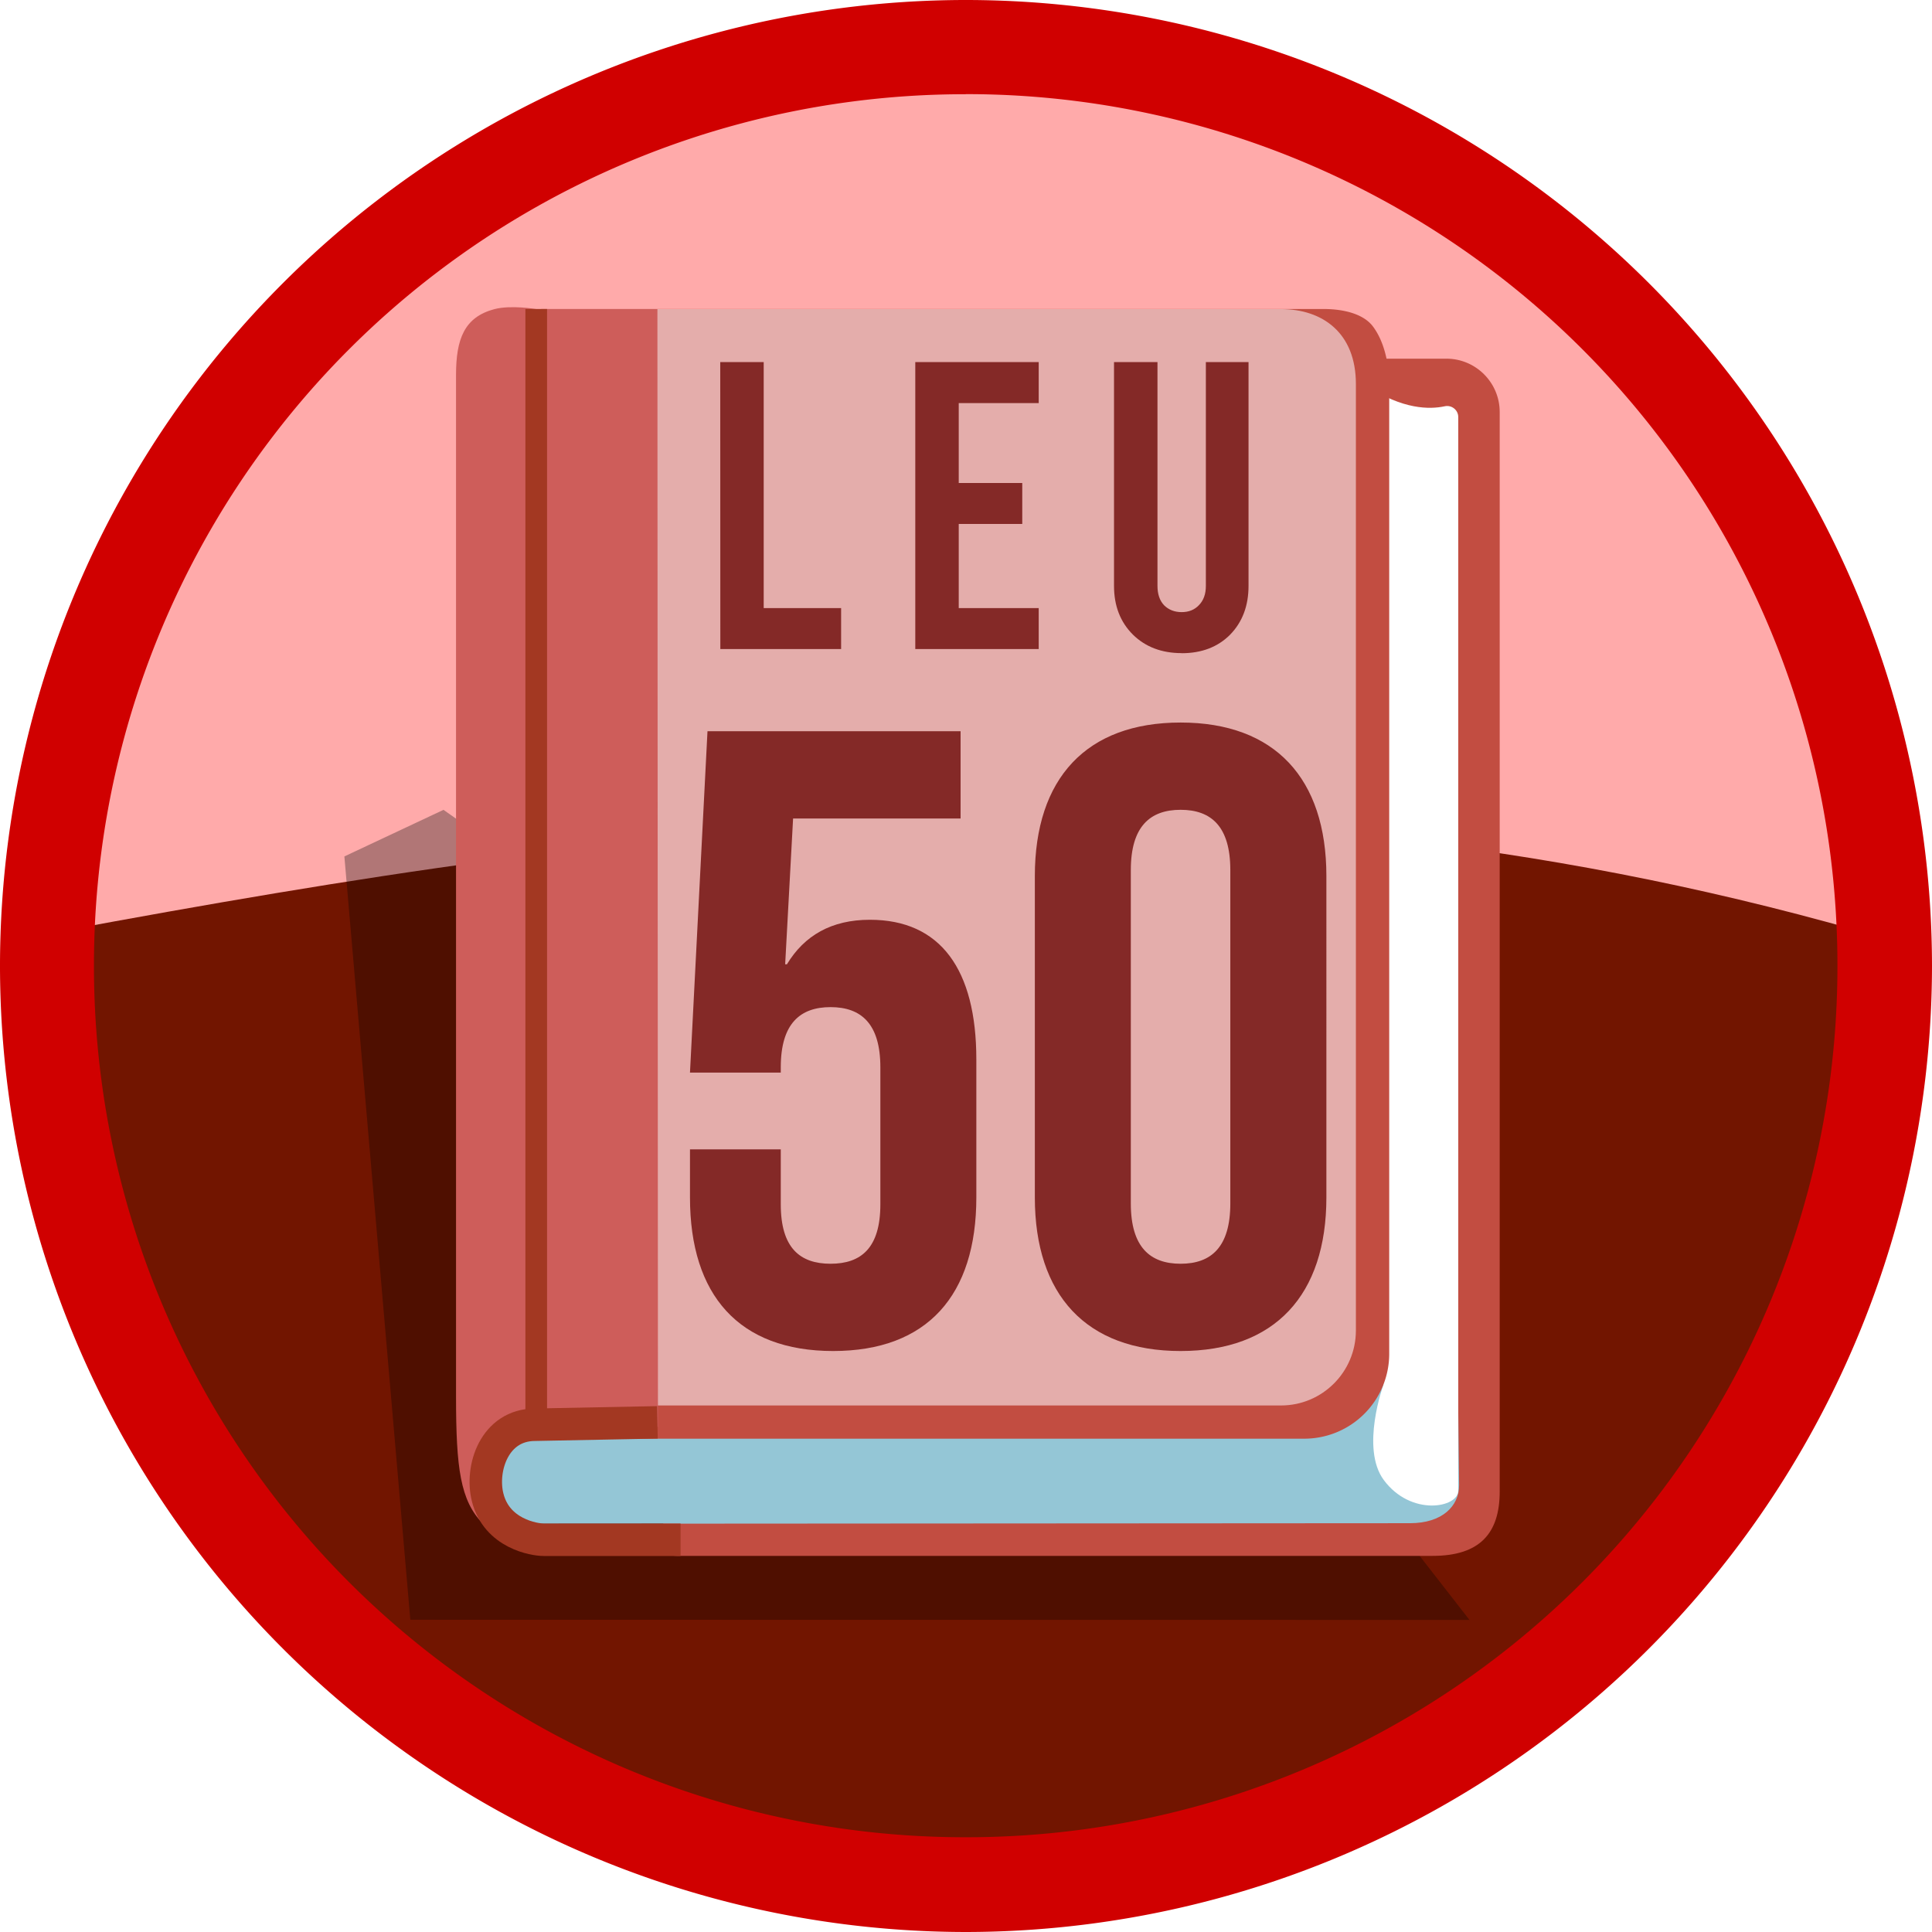
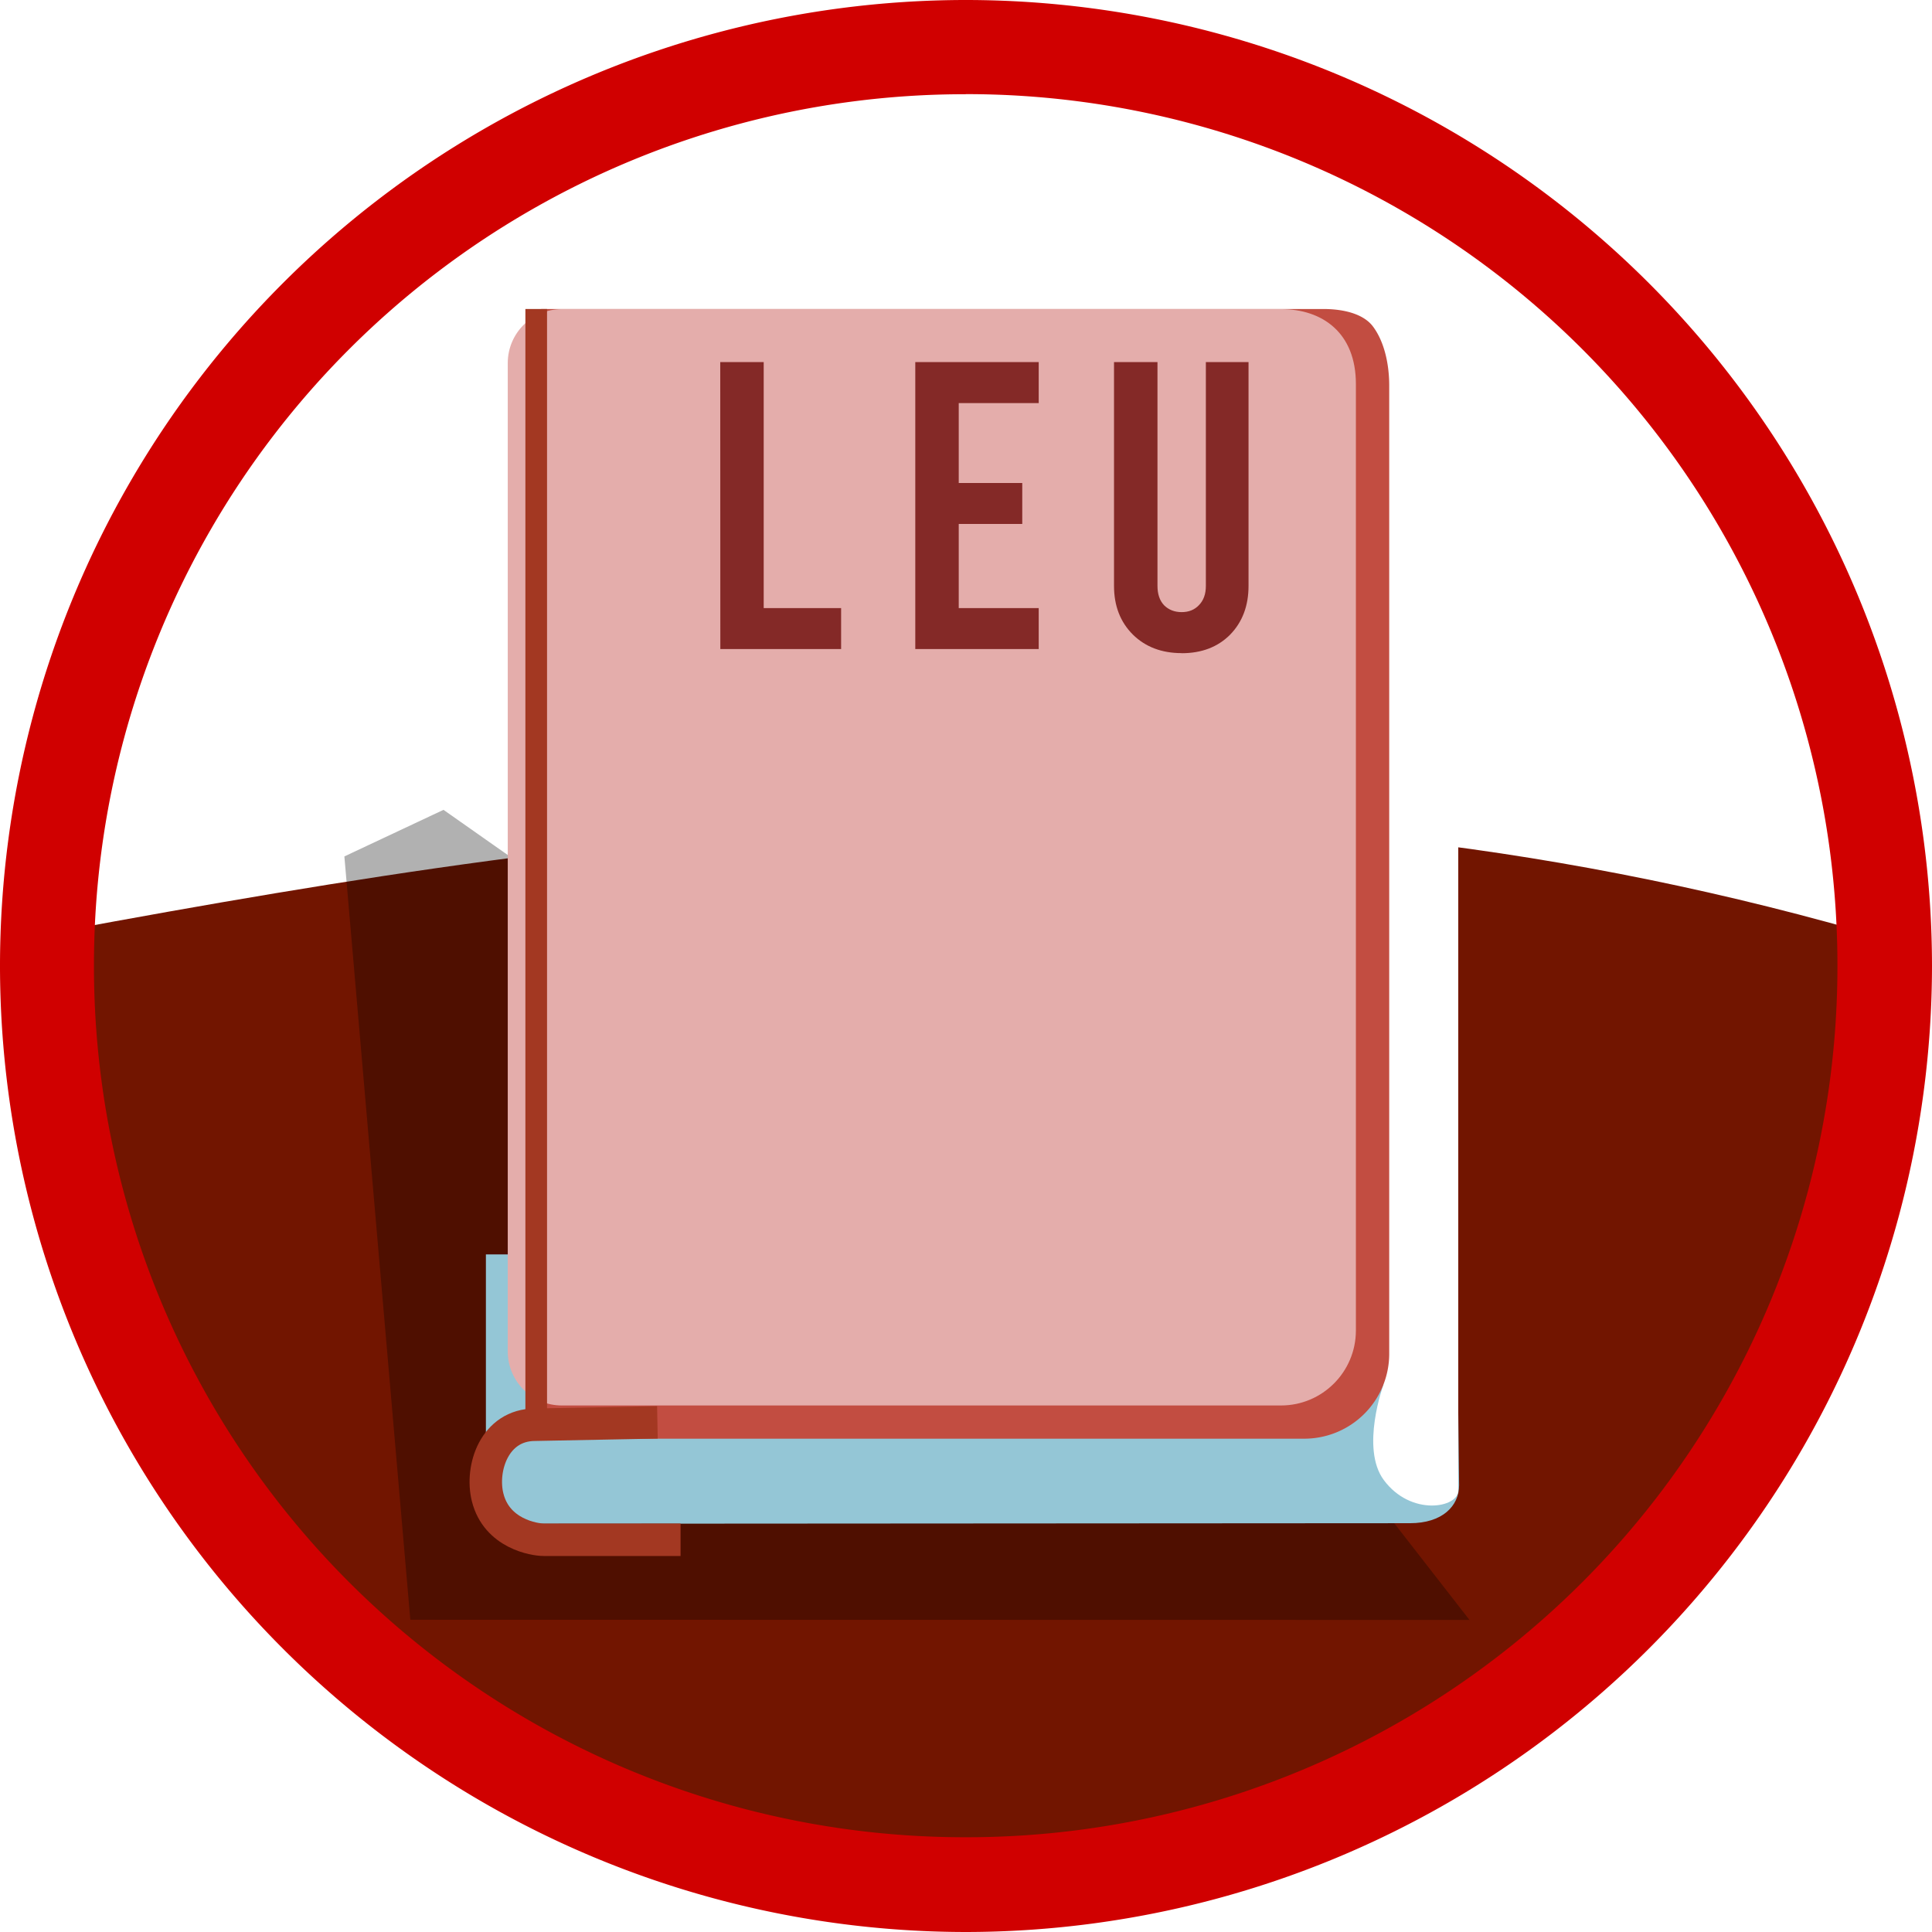
<svg xmlns="http://www.w3.org/2000/svg" viewBox="0 0 21.961 21.961" height="83" width="83">
  <defs>
    <filter style="color-interpolation-filters:sRGB" id="a" x="-.052" y="-.072" width="1.104" height="1.145">
      <feGaussianBlur stdDeviation=".259" />
    </filter>
  </defs>
-   <path style="fill:#faa;fill-opacity:1;stroke:none;stroke-width:2.7" d="M10.918.857a10.24 10.24 0 0 0-10.24 10.24 10.24 10.24 0 0 0 10.24 10.24 10.24 10.24 0 0 0 10.24-10.24A10.24 10.24 0 0 0 10.917.857z" transform="translate(-.002)" />
  <path style="fill:#721500;fill-opacity:1;stroke:none;stroke-width:2.7" d="M.697 10.585c-.01.17-.017.341-.019.512 0 5.655 4.585 10.24 10.24 10.24s10.24-4.585 10.24-10.24c0-.17-.004-.341-.013-.512-7.41-2.105-13.97-1.202-20.448 0z" transform="translate(-.002)" />
  <path d="M10.98 0A10.984 10.984 0 0 0 .002 10.978a10.988 10.988 0 0 0 10.976 10.983 10.992 10.992 0 0 0 10.985-10.983A10.988 10.988 0 0 0 10.98 0Zm0 1.07a9.9 9.9 0 0 1 9.908 9.906 9.9 9.9 0 0 1-9.908 9.908 9.9 9.9 0 0 1-9.91-9.906 9.9 9.9 0 0 1 9.91-9.907z" fill="#0055d4" style="font-variation-settings:normal;fill:#d00000;fill-opacity:1;stroke-width:1;paint-order:markers fill stroke" transform="translate(-.002)" />
  <path style="fill:#000;fill-opacity:.308;stroke:none;stroke-width:.223;stroke-linecap:round;stroke-linejoin:round;stroke-opacity:1;paint-order:stroke markers fill;filter:url(#a);stop-color:#000" d="m5.299 9.817-1.049.493.698 8.079 11.21.002-1.617-2.078z" transform="translate(-.65 -1.338) scale(1.074)" />
-   <path style="fill:#c24d41" d="M106.02 121.68H36.18c-1.66 0-1.26-1.35-1.26-3.01V14.05c0-1.66 1.35-3.01 3.01-3.01h69.36c2.72 0 4.93 2.21 4.93 4.93v99.76c0 3.86-1.83 5.95-6.2 5.95z" transform="translate(3.244 2.719) scale(.123)" />
  <path style="fill:#94c6d6;fill-opacity:1" d="M18.53 115.14c0 1.94 3.07 3.57 5.01 3.57l80.39-.05c2.98 0 4.54-1.58 4.54-3.52l-.25-21.32H18.53Z" transform="translate(3.244 2.719) scale(.123)" />
  <path style="fill:#fff" d="M101.47 105.88s-2.13 5.85.03 8.78c2.51 3.4 6.89 2.58 6.89.99V16.44c0-.66-.61-1.14-1.25-1-1.39.3-3.89.31-7.21-1.89z" transform="translate(3.244 2.719) scale(.123)" />
  <path style="fill:#c24d41" d="M94.16 110.85H23.64V6.45h72.25c2.27 0 3.87.61 4.62 1.62.98 1.31 1.5 3.3 1.5 5.48V103a7.85 7.85 0 0 1-7.85 7.85z" transform="translate(3.244 2.719) scale(.123)" />
  <path style="fill:#e4adab;fill-opacity:1" d="M92.01 107.78H25.54c-2.76 0-4.99-2.24-4.99-4.99V11.45c0-2.76 2.24-4.99 4.99-4.99h66.47c3.82 0 6.92 2.18 6.92 6.92v87.49c-.01 3.81-3.1 6.91-6.92 6.91z" transform="translate(3.244 2.719) scale(.123)" />
-   <path style="fill:#ce5d5a;fill-opacity:1" d="M34.43 109.75 34.38 6.46h-11.2s-2.31-.4-3.85 0c-2.79.73-3.56 2.76-3.56 6.07v94.41c0 6.7.41 9.6 2.44 11.72-.12-1.54.87-6.83 1.68-8.28.72-1.28 14.54-.63 14.54-.63z" transform="translate(3.244 2.719) scale(.123)" />
  <path style="fill:none;stroke:#a33822;stroke-width:2;stroke-miterlimit:10" d="M23.18 6.45v104.4" transform="translate(3.244 2.719) scale(.123)" />
  <path style="fill:none;stroke:#a33822;stroke-width:3;stroke-miterlimit:10;stroke-opacity:1" d="m34.38 109.34-11.3.22c-3.77 0-5.06 4.04-4.39 6.71.84 3.37 4.32 3.92 5.18 3.92h12.65" transform="translate(3.244 2.719) scale(.123)" />
-   <path d="M9.47 15.357c1.072 0 1.628-.635 1.628-1.746v-1.568c0-1.022-.407-1.588-1.21-1.588-.437 0-.745.179-.943.506h-.02l.09-1.657h1.904v-.992H8.042l-.199 3.88h1.032v-.06c0-.496.219-.684.566-.684s.566.188.566.684v1.558c0 .496-.219.675-.566.675s-.566-.179-.566-.675v-.625H7.843v.546c0 1.111.556 1.746 1.628 1.746zm3.95 0c1.071 0 1.657-.635 1.657-1.746V9.959c0-1.111-.586-1.746-1.657-1.746-1.072 0-1.657.635-1.657 1.746v3.652c0 1.111.585 1.746 1.657 1.746zm0-.992c-.347 0-.566-.189-.566-.685V9.89c0-.496.219-.685.566-.685s.565.189.565.685v3.79c0 .496-.218.685-.565.685z" aria-label="50" style="font-size:9.922px;line-height:.9;font-family:'Bebas Neue';-inkscape-font-specification:'Bebas Neue, Normal';text-align:center;text-anchor:middle;fill:#842927;stroke-width:.079;stroke-linecap:round;stroke-linejoin:round;paint-order:stroke markers fill;stop-color:#000" />
  <path d="M8.187 4.116h.494v2.796h.88v.466H8.188Zm2.217 0h1.403v.466h-.909v.908h.722v.466h-.722v.956h.909v.466h-1.403zm3.028 3.308q-.34 0-.554-.21-.215-.214-.215-.554V4.116h.494V6.66q0 .14.075.22.079.078.2.078.121 0 .196-.079.079-.08.079-.219V4.116h.485V6.66q0 .34-.21.555-.21.21-.55.21z" aria-label="LEU" style="font-size:4.66px;line-height:.9;font-family:Bebas;-inkscape-font-specification:'Bebas, Normal';text-align:center;letter-spacing:.46px;text-anchor:middle;fill:#842927;stroke-width:.037;stroke-linecap:round;stroke-linejoin:round;paint-order:stroke markers fill;stop-color:#000" />
</svg>